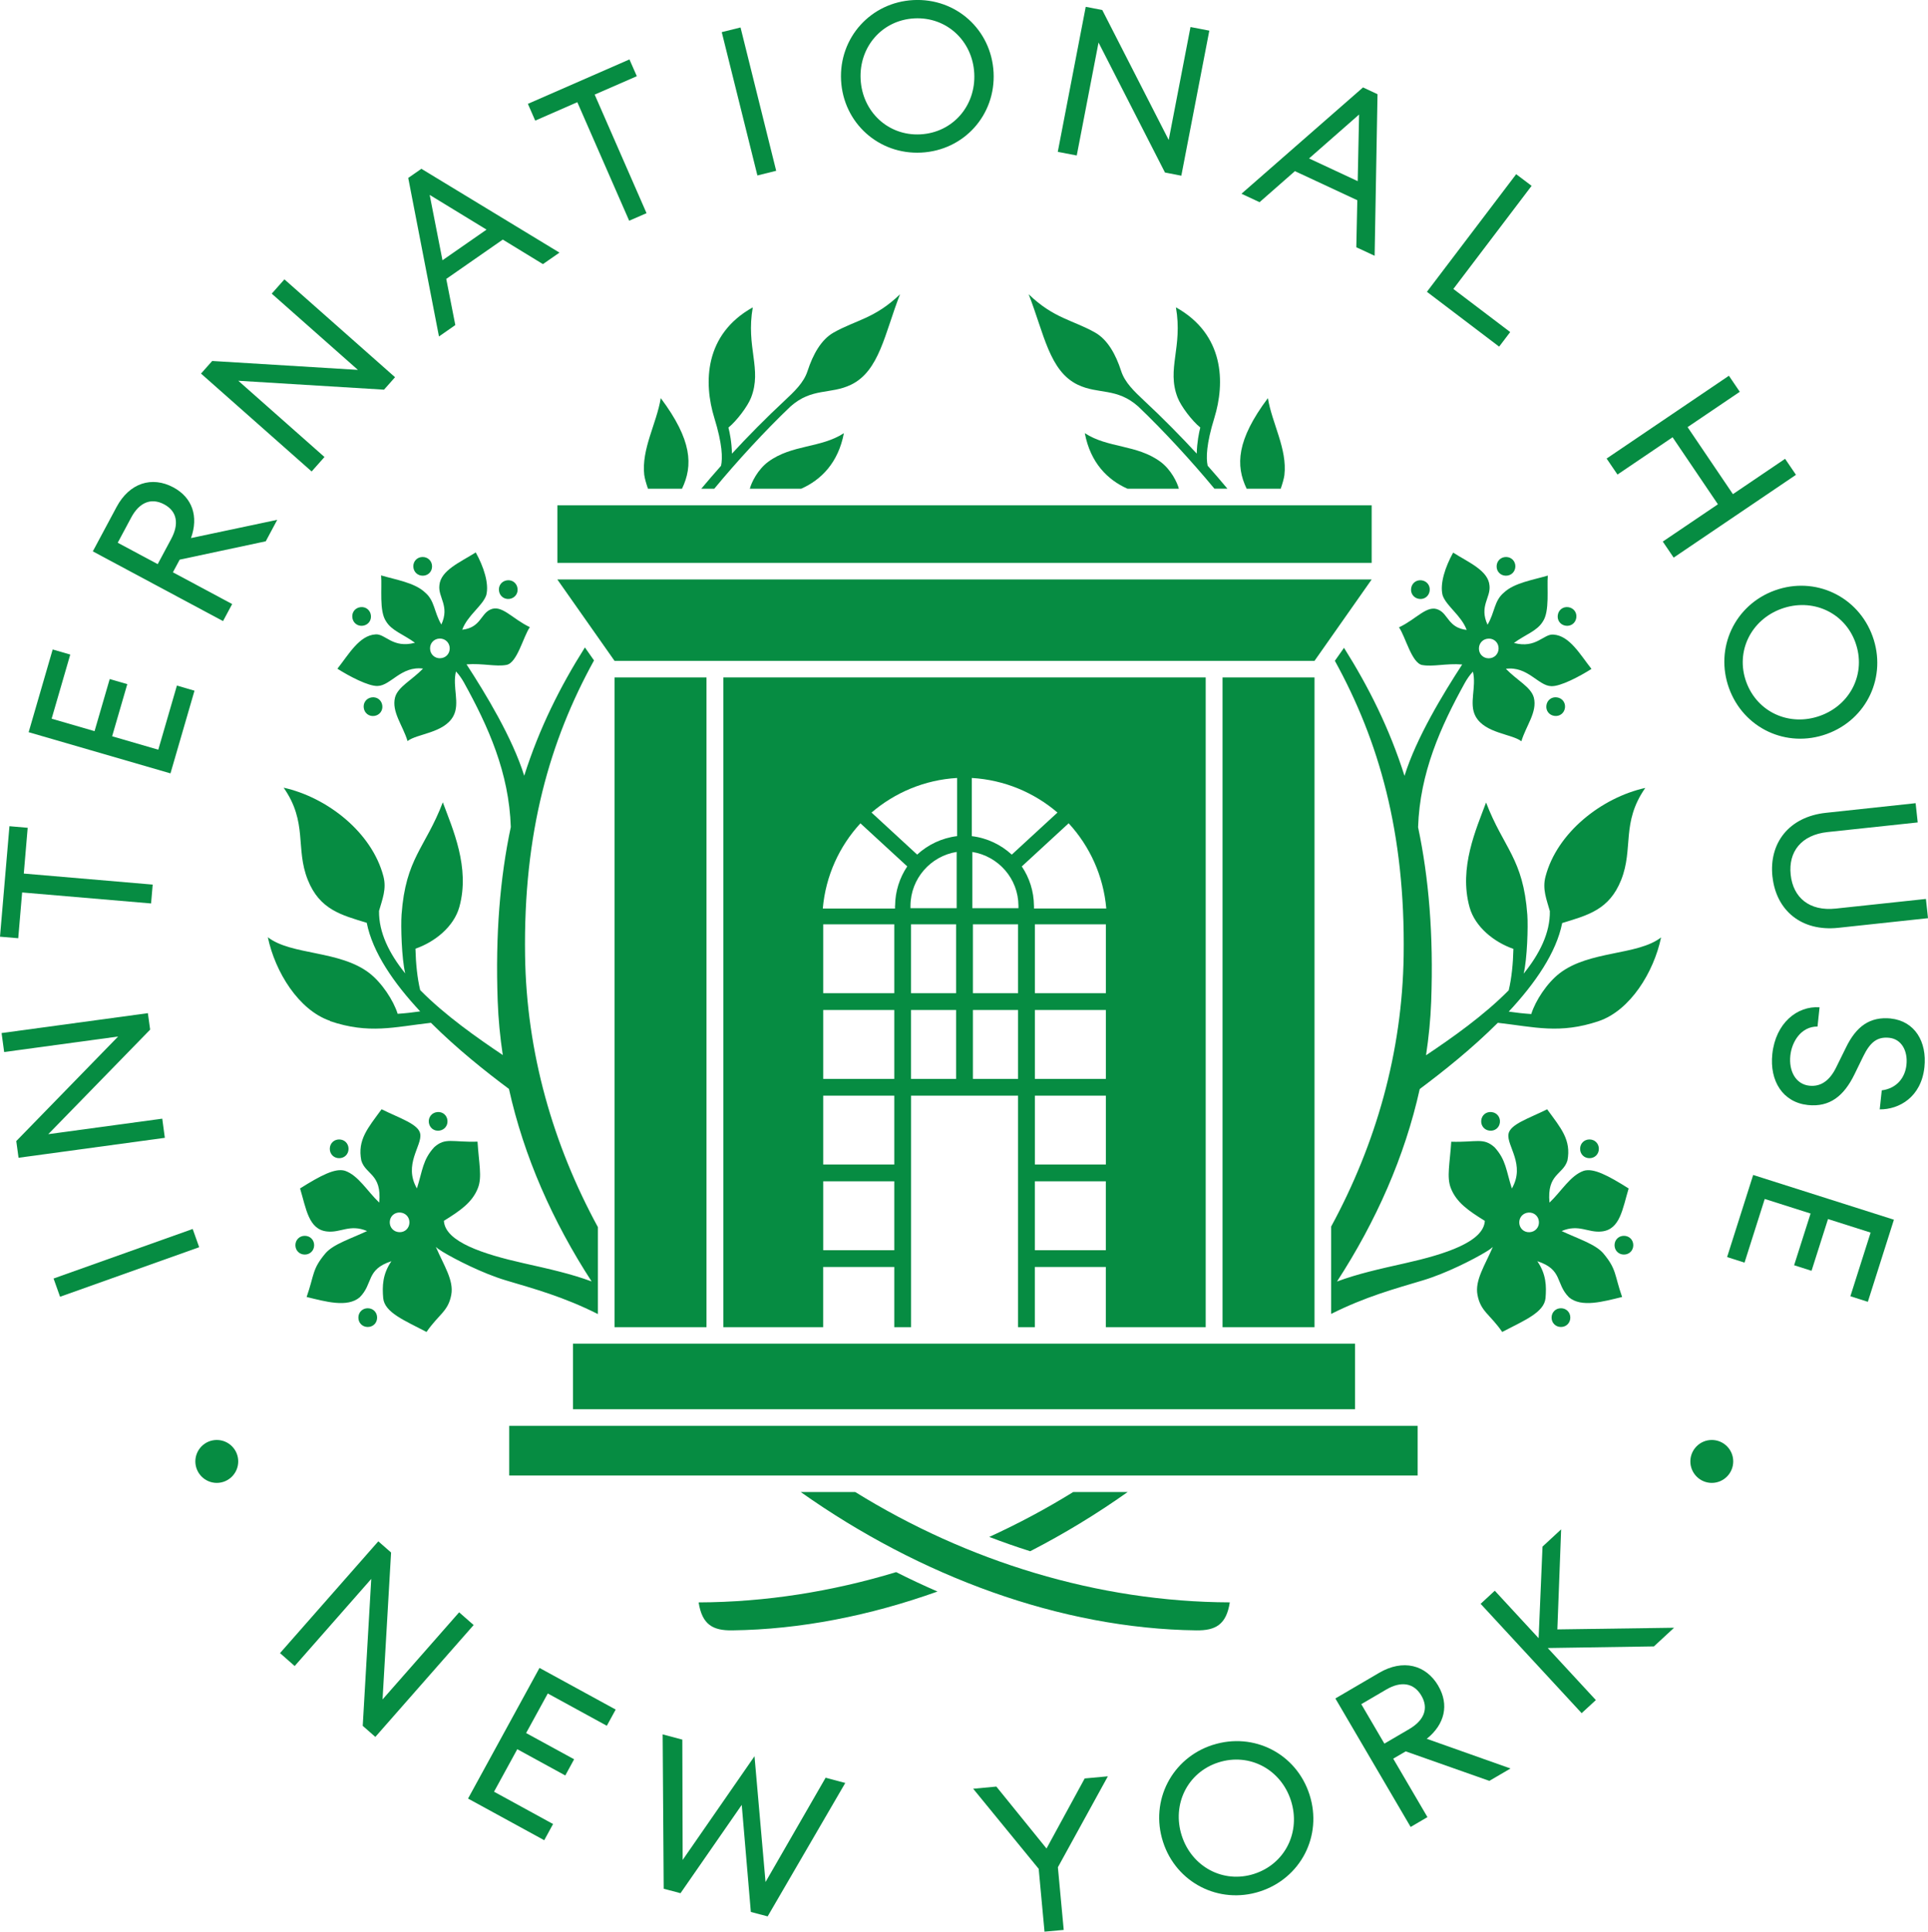
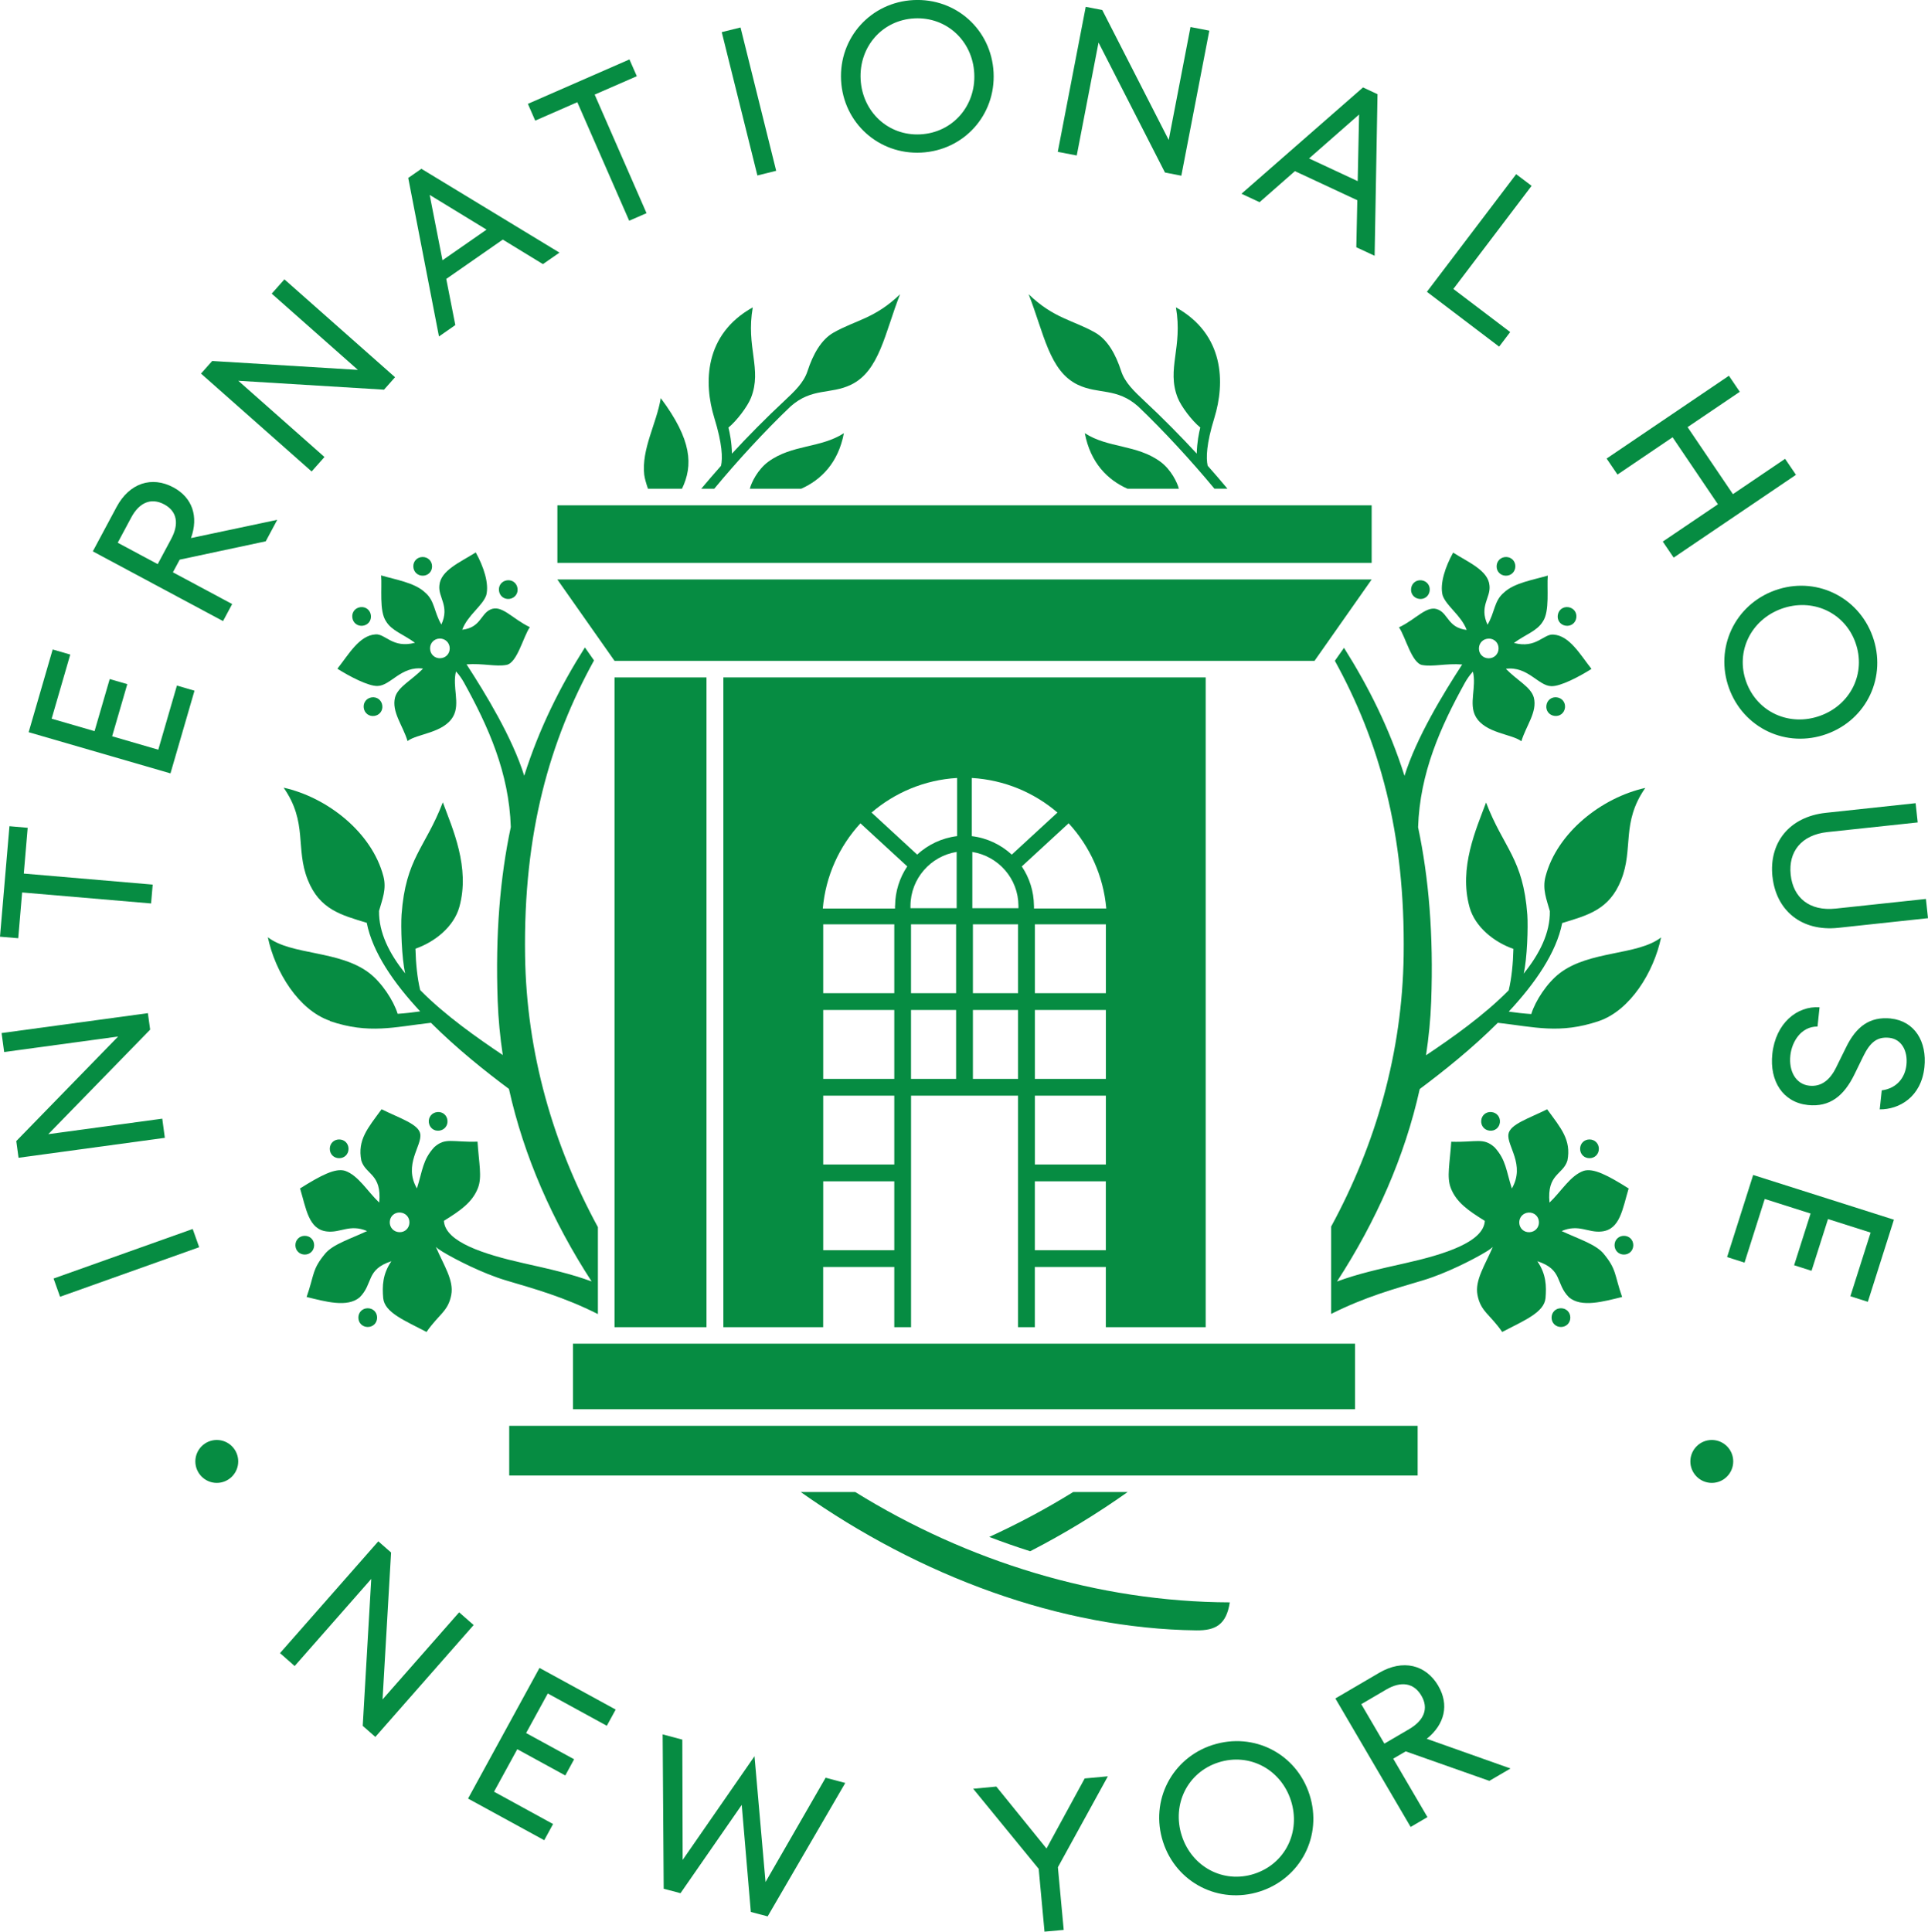
<svg xmlns="http://www.w3.org/2000/svg" id="Euclid" viewBox="0 0 500 500.91">
  <defs>
    <style>
      .cls-1 {
        fill: #068c42;
        stroke-width: 0px;
      }
    </style>
  </defs>
  <g>
    <rect class="cls-1" x="13.62" y="324.97" width="38.3" height="5.02" transform="translate(-107.95 29.97) rotate(-19.6)" />
    <polygon class="cls-1" points=".41 267.89 1.08 272.81 30.63 268.79 4.22 295.9 4.81 300.23 42.75 295.06 42.08 290.09 12.52 294.11 38.94 267 38.35 262.73 .41 267.89" />
    <polygon class="cls-1" points="0 242.9 4.73 243.3 5.74 231.43 39.18 234.28 39.6 229.39 6.17 226.53 7.18 214.66 2.45 214.25 0 242.9" />
    <polygon class="cls-1" points="50.44 179.11 45.88 177.78 41.05 194.41 29.08 190.93 33.01 177.41 28.45 176.09 24.52 189.6 13.39 186.37 18.22 169.74 13.66 168.42 7.43 189.87 44.21 200.55 50.44 179.11" />
    <path class="cls-1" d="M44.41,139.73l-3.51,6.56-10.37-5.55,3.51-6.56c2.07-3.85,5.12-5.21,8.54-3.39,3.38,1.81,3.89,5.09,1.83,8.94M49.53,139.54c2.01-5.6.37-10.51-4.58-13.16-5.57-2.98-11.39-1.14-14.72,5.09l-6.16,11.51,33.77,18.08,2.37-4.42-15.37-8.23,1.76-3.28,22.32-4.76,2.98-5.57-22.36,4.73Z" />
    <polygon class="cls-1" points="84.15 118.51 61.8 98.74 99.59 101.05 102.45 97.82 73.76 72.44 70.47 76.15 92.82 95.92 55.03 93.61 52.13 96.88 80.82 122.26 84.15 118.51" />
    <path class="cls-1" d="M126.17,59.55l-11.42,7.94-3.32-16.95,14.74,9ZM118.08,84.3l-2.35-11.97,14.66-10.2,10.41,6.36,4.29-2.98-35.81-21.74-3.41,2.37,7.97,41.11,4.25-2.96Z" />
    <polygon class="cls-1" points="149.72 26.5 163.17 57.24 167.67 55.28 154.22 24.53 165.15 19.76 163.24 15.41 136.9 26.93 138.8 31.28 149.72 26.5" />
    <rect class="cls-1" x="191.72" y="7.15" width="5.02" height="38.3" transform="translate(-.6 47.68) rotate(-13.97)" />
    <path class="cls-1" d="M237.12,4.77c8.4-.44,15.11,5.86,15.54,14.27.44,8.4-5.58,15.36-13.98,15.8-8.35.44-15.05-5.86-15.49-14.27-.44-8.4,5.57-15.36,13.93-15.8M238.92,39.57c11.04-.57,19.32-9.7,18.75-20.8-.58-11.1-9.76-19.32-20.8-18.75-10.99.57-19.32,9.7-18.75,20.8.58,11.1,9.81,19.32,20.8,18.75" />
    <polygon class="cls-1" points="274.32 39.38 279.24 40.32 284.89 11.03 302.12 44.74 306.36 45.56 313.62 7.95 308.74 7.01 303.09 36.3 285.86 2.6 281.57 1.77 274.32 39.38" />
    <path class="cls-1" d="M352.46,29.7l-.36,17.27-12.62-5.88,12.98-11.39ZM335.81,44.38l16.19,7.54-.26,12.2,4.75,2.21.75-41.9-3.76-1.76-31.52,27.57,4.69,2.19,9.17-8.05Z" />
    <polygon class="cls-1" points="391.65 86.11 376.91 74.93 397.2 48.19 393.2 45.17 370.05 75.67 388.78 89.89 391.65 86.11" />
    <polygon class="cls-1" points="433.76 113.39 445.52 130.77 431.22 140.44 434.04 144.6 465.76 123.13 462.94 118.98 449.41 128.14 437.65 110.76 451.19 101.6 448.37 97.44 416.65 118.91 419.47 123.06 433.76 113.39" />
    <path class="cls-1" d="M481.17,166.6c2.86,7.92-1.21,16.16-9.13,19.01-7.92,2.86-16.32-.87-19.18-8.79-2.84-7.86,1.23-16.1,9.15-18.96,7.92-2.86,16.32.87,19.16,8.73M448.39,178.44c3.75,10.4,14.89,15.67,25.34,11.9,10.46-3.77,15.66-14.94,11.9-25.34-3.74-10.35-14.89-15.67-25.34-11.9-10.45,3.77-15.63,14.99-11.9,25.34" />
    <path class="cls-1" d="M459.67,227.34c.95,8.8,7.56,14.27,17.05,13.26l23.28-2.5-.54-4.99-23.39,2.5c-6.81.73-11.05-2.83-11.68-8.78-.64-5.95,2.74-10.33,9.55-11.06l23.39-2.5-.54-4.99-23.28,2.5c-9.5,1.02-14.8,7.77-13.85,16.57" />
    <path class="cls-1" d="M490.34,264.11c-5.37-.52-8.95,1.97-11.67,7.65l-2.49,5.05c-1.67,3.4-3.97,5.05-6.96,4.73-3.54-.38-5.34-3.83-4.92-7.8.38-3.59,2.77-7.57,7.05-7.54l.53-4.99c-5.81-.41-11.39,4.1-12.25,12.09-.76,7.08,2.77,12.56,9.21,13.25,5.69.61,9.36-2.36,12.08-7.93l2.29-4.69c1.74-3.56,3.53-5.15,6.75-4.81,3.17.34,4.85,3.39,4.45,7.04-.33,3.11-2.33,6.05-6.4,6.59l-.53,4.93c5.04.05,10.76-3.19,11.59-10.91.71-6.65-2.51-11.99-8.73-12.65" />
    <polygon class="cls-1" points="447.9 325.98 452.42 327.42 457.66 310.91 469.55 314.69 465.28 328.1 469.8 329.54 474.07 316.12 485.12 319.63 479.87 336.14 484.4 337.58 491.16 316.29 454.66 304.69 447.9 325.98" />
    <polygon class="cls-1" points="119.07 418.1 99.21 440.69 101.42 402.59 98.11 399.69 72.62 428.68 76.42 432.03 96.28 409.44 94.07 447.54 97.34 450.41 122.83 421.4 119.07 418.1" />
    <polygon class="cls-1" points="121.38 466.4 141.14 477.2 143.43 473 128.12 464.62 134.15 453.6 146.6 460.41 148.89 456.21 136.44 449.41 142.06 439.15 157.37 447.52 159.67 443.32 139.91 432.52 121.38 466.4" />
    <polygon class="cls-1" points="172.12 489.78 176.48 490.94 192.36 468.04 194.72 495.8 199.08 496.95 219.21 462.35 214.11 461 198.53 488.04 195.67 455.42 177.04 482.31 176.95 451.11 171.85 449.75 172.12 489.78" />
    <polygon class="cls-1" points="281.3 461.18 271.4 479.35 258.39 463.29 252.38 463.85 269.37 484.62 270.88 500.91 275.86 500.46 274.35 484.21 287.31 460.63 281.3 461.18" />
    <path class="cls-1" d="M325.24,485.93c-8.03,2.57-16.18-1.84-18.77-9.92-2.59-8.08,1.47-16.4,9.5-18.98,8.08-2.59,16.23,1.82,18.82,9.9,2.59,8.08-1.48,16.41-9.56,19M314.51,452.48c-10.56,3.39-16.33,14.43-12.91,25.1,3.41,10.67,14.53,16.31,25.1,12.92,10.62-3.41,16.33-14.43,12.91-25.1-3.41-10.67-14.48-16.31-25.1-12.91" />
    <path class="cls-1" d="M365.5,448.36l-6.48,3.79-5.99-10.23,6.47-3.79c3.8-2.23,7.15-1.79,9.12,1.59,1.95,3.33.67,6.41-3.13,8.64M373,437.16c-3.22-5.49-9.19-6.97-15.33-3.37l-11.36,6.65,19.52,33.32,4.36-2.55-8.88-15.16,3.24-1.89,21.69,7.65,5.49-3.21-21.72-7.7c4.68-3.75,5.85-8.84,2.99-13.72" />
-     <polygon class="cls-1" points="404.86 396.59 400.03 401.06 399.02 424.81 387.65 412.5 383.98 415.9 410.18 444.25 413.86 440.86 401.39 427.36 428.92 426.94 434.15 422.1 403.88 422.53 404.86 396.59" />
    <path class="cls-1" d="M56.22,373.41c-3.07,0-5.56,2.5-5.56,5.56s2.49,5.57,5.56,5.57,5.56-2.5,5.56-5.57-2.49-5.56-5.56-5.56" />
    <path class="cls-1" d="M443.93,373.41c-3.07,0-5.56,2.5-5.56,5.56s2.49,5.57,5.56,5.57,5.56-2.5,5.56-5.57-2.49-5.56-5.56-5.56" />
  </g>
  <g>
    <path class="cls-1" d="M207.66,386.91c30.83,21.83,67.42,35.43,102.58,35.87,4.95.06,7.79-1.43,8.69-7.26-34.21-.11-68.12-10.63-97.13-28.61h-14.14Z" />
    <path class="cls-1" d="M412.21,295.48c-1.38,0-2.43,1.05-2.43,2.43s1.04,2.43,2.43,2.43,2.43-1.05,2.43-2.43-1.04-2.43-2.43-2.43" />
    <path class="cls-1" d="M386.81,288.38c-1.38-.15-2.53.78-2.67,2.15-.14,1.38.8,2.53,2.17,2.67,1.38.15,2.53-.78,2.67-2.15.14-1.37-.79-2.53-2.17-2.67" />
    <path class="cls-1" d="M388.13,146.83c-.03,1.38,1.01,2.44,2.38,2.46,1.38.02,2.45-1.01,2.48-2.39.02-1.38-1.01-2.44-2.38-2.46-1.38-.02-2.45,1.01-2.48,2.39" />
    <path class="cls-1" d="M406.05,162.26c1.36.2,2.55-.7,2.74-2.06.2-1.37-.69-2.55-2.06-2.75-1.37-.19-2.55.7-2.74,2.07-.2,1.36.7,2.55,2.06,2.74" />
    <path class="cls-1" d="M401.04,182.9c-.2,1.37.7,2.55,2.06,2.74,1.37.2,2.55-.69,2.75-2.06.19-1.37-.7-2.55-2.07-2.74-1.36-.2-2.55.7-2.74,2.06" />
    <path class="cls-1" d="M368.02,155.3c1.37.2,2.55-.7,2.74-2.06.2-1.37-.69-2.55-2.06-2.75-1.36-.19-2.55.7-2.74,2.07-.2,1.36.7,2.55,2.06,2.74" />
    <path class="cls-1" d="M418.71,322.9c0,1.38,1.05,2.43,2.43,2.43,1.38,0,2.43-1.04,2.43-2.43s-1.05-2.43-2.43-2.43-2.43,1.05-2.43,2.43" />
    <path class="cls-1" d="M404.81,339.25c-1.38,0-2.43,1.05-2.43,2.43s1.05,2.43,2.43,2.43,2.43-1.05,2.43-2.43-1.04-2.43-2.43-2.43" />
    <path class="cls-1" d="M386.14,165.6c1.44.02,2.53,1.13,2.5,2.59-.03,1.45-1.16,2.54-2.6,2.52-1.44-.02-2.53-1.13-2.5-2.59.03-1.45,1.16-2.53,2.6-2.51M396.44,314.44c1.44-.07,2.6.97,2.66,2.42.07,1.45-.99,2.6-2.44,2.67-1.44.07-2.59-.97-2.66-2.42-.06-1.45,1-2.6,2.44-2.67M368.84,172.45c2.74.52,6.15-.47,10.36-.14-4.96,7.63-11.89,19.01-14.96,28.88-3.9-12.29-9.29-23.04-15.69-33.2l-2.37,3.37c11.42,20.75,18.29,44.54,17.84,76.41-.36,25.15-7.21,48.94-18.8,70.29v22.66c8.96-4.49,16.42-6.49,23.81-8.71,5.94-1.77,13.15-5.45,16.3-7.37.54-.32.97-.61,1.24-.81l.57-.47c-2.05,4.78-4.68,8.64-3.98,12.4.8,4.34,3.22,5.01,6.42,9.64,5.72-2.99,10.85-5.04,11.23-8.76.26-3.14.18-6.22-2.13-9.59,6.67,2.16,4.65,5.79,8.21,9.36,3.22,2.74,8.92,1.1,13.78-.08-2.05-5.87-1.38-7.14-4.88-11.32-2.05-2.38-6.43-3.73-10.8-5.78,4.48-1.9,6.85.52,10.4.11,4.77-.51,5.38-5.86,6.98-11.15-5.39-3.39-9.14-5.36-11.67-4.57-3.46,1.21-5.76,5.3-8.86,8.24-.71-7.51,3.51-7.18,4.65-10.91,1.04-5.35-1.7-8.42-5.26-13.29-4.73,2.36-9.67,3.89-10.03,6.44-.47,3.06,4.44,7.93.88,14.1-1.49-4.63-1.49-7.42-4.49-10.69-2.91-2.6-4.69-1.24-11.23-1.44-.35,5.6-1.23,9.13-.12,12,1.46,3.77,4.6,5.89,8.83,8.52-.3,5.45-10.27,8.65-20.61,10.97-6.77,1.52-12.33,2.75-17.73,4.76,10.13-15.59,17.59-32.43,21.46-49.92,6.06-4.52,13.56-10.49,20.25-17.17,9.48,1.07,16.03,2.99,26.18-.44,8.16-2.77,14.27-12.69,16.16-21.7-6.11,4.73-18.61,3.35-26.33,9.31-3.23,2.49-6.24,7.05-7.34,10.56-1.96-.13-3.92-.35-5.84-.63,6.82-7.31,12.35-15.28,13.86-22.97,6.62-2.03,12.21-3.42,15.29-11.16,3.27-8.19-.04-14.83,6.26-23.88-11.3,2.51-22.87,11.56-25.87,22.97-.87,3.29.28,5.96,1.12,8.97.1,5.61-2.65,11.1-6.79,16.22.93-3.87,1.17-12.24.95-15.26-1.07-14.67-6.14-17.21-10.7-29.12-2.5,6.76-7.14,16.9-4.28,27.16,1.42,5.11,6.37,9.07,11.37,10.8-.09,3.86-.47,7.64-1.22,10.74-6.53,6.62-14.85,12.44-21.44,16.85.7-4.63,1.17-9.3,1.34-13.99.63-17.34-.64-32.1-3.4-45.15.47-14.1,5.81-26.01,12.17-37.51.56-.98,1.25-2,2.05-2.83.99,4-1.13,8.3.7,11.61,2.43,4.4,9.4,4.52,11.87,6.44,1.18-3.99,4.18-7.57,3.23-11.32-.75-2.76-4.33-4.44-7.25-7.47,5.65-.74,8.4,4.41,11.74,4.5,2.35.15,7.42-2.54,10.46-4.47-2.94-3.7-5.67-8.64-9.88-8.9-2.57-.23-4.42,3.7-10.24,2.17,3.04-2.22,6-3.09,7.49-5.54,1.85-2.67,1.02-8.73,1.3-11.93-3.75,1.11-8.71,1.88-11.36,4.39-2.6,2.16-2.34,5.12-4.27,8.35-2.22-4.83.87-6.98.51-10.16-.32-3.91-5.44-6-9.43-8.54-2.02,3.65-3.52,8.07-2.72,11.1.99,2.81,4.83,5.19,6.23,8.95-4.74-.54-4.76-4.06-7.26-5.21-2.97-1.45-5.72,2.4-10.29,4.54,1.72,2.5,3.29,9.3,6.06,9.79" />
-     <path class="cls-1" d="M332.14,126.73c.48-1.4.85-2.7.95-3.53.78-6.77-3.2-13.38-4.28-19.96-8.13,10.86-8.41,17.46-5.51,23.49h8.83Z" />
+     <path class="cls-1" d="M332.14,126.73h8.83Z" />
    <path class="cls-1" d="M181.87,126.73h3.37c5.92-7.15,13.12-14.99,19.75-21.31,5.57-4.95,10.36-3.08,15.68-5.64,7.39-3.55,8.76-13.29,12.74-23.47-6.49,6.29-11.48,6.68-17.24,9.94-3.2,1.81-5.34,5.64-6.75,9.98-.99,3.04-3.39,5.26-6.03,7.75-4.47,4.14-9.76,9.5-13.57,13.66-.06-2.94-.56-5.38-.91-6.76,2.16-1.76,4.99-5.51,5.87-7.77,2.91-7.46-1.38-13,.44-23.4-12.59,7.01-12.78,19.58-9.96,28.7,2.07,6.7,2.17,10.39,1.73,12.38-1.74,1.96-3.44,3.94-5.12,5.94" />
    <path class="cls-1" d="M114.13,170.7c-1.44.02-2.58-1.06-2.6-2.52-.03-1.45,1.06-2.56,2.5-2.59,1.44-.02,2.57,1.06,2.6,2.51.02,1.46-1.07,2.57-2.5,2.59M103.52,319.52c-1.44-.07-2.5-1.21-2.44-2.67.06-1.45,1.21-2.5,2.66-2.42,1.44.07,2.5,1.21,2.44,2.67-.07,1.45-1.21,2.5-2.66,2.42M85.58,264.79c10.15,3.44,16.69,1.51,26.18.44,6.68,6.67,14.17,12.64,20.23,17.15,3.87,17.48,11.32,34.33,21.44,49.92-5.39-2-10.94-3.22-17.69-4.74-10.34-2.33-20.32-5.52-20.62-10.98,4.23-2.63,7.37-4.76,8.83-8.52,1.12-2.88.24-6.41-.11-12.01-6.54.2-8.33-1.16-11.23,1.44-3.01,3.27-3.01,6.06-4.49,10.69-3.56-6.17,1.35-11.04.87-14.1-.35-2.55-5.3-4.08-10.03-6.43-3.56,4.87-6.31,7.94-5.26,13.29,1.13,3.74,5.36,3.41,4.65,10.91-3.1-2.94-5.4-7.03-8.86-8.24-2.53-.78-6.28,1.19-11.67,4.57,1.59,5.29,2.21,10.65,6.98,11.16,3.55.41,5.92-2.01,10.4-.11-4.37,2.05-8.76,3.4-10.8,5.78-3.51,4.18-2.83,5.45-4.88,11.32,4.86,1.18,10.56,2.82,13.77.08,3.57-3.57,1.55-7.2,8.22-9.36-2.31,3.37-2.4,6.45-2.13,9.59.37,3.72,5.51,5.77,11.23,8.76,3.2-4.63,5.62-5.3,6.42-9.64.7-3.76-1.93-7.61-3.99-12.4l.58.48c.28.2.71.48,1.23.8,3.15,1.91,10.36,5.6,16.31,7.37,7.42,2.22,14.9,4.23,23.9,8.75v-22.54c-11.64-21.4-18.53-45.25-18.89-70.46-.46-31.91,6.43-55.72,17.88-76.5l-2.36-3.37c-6.43,10.17-11.83,20.95-15.74,33.27-3.08-9.86-10-21.25-14.96-28.88,4.21-.32,7.62.66,10.36.14,2.77-.49,4.34-7.3,6.06-9.79-4.56-2.14-7.32-5.99-10.29-4.54-2.49,1.16-2.51,4.68-7.25,5.21,1.4-3.76,5.24-6.14,6.23-8.94.8-3.03-.69-7.45-2.72-11.11-4,2.54-9.11,4.64-9.43,8.54-.36,3.18,2.73,5.33.51,10.16-1.93-3.22-1.67-6.19-4.27-8.35-2.65-2.51-7.61-3.28-11.36-4.39.28,3.2-.55,9.26,1.3,11.93,1.49,2.45,4.45,3.32,7.49,5.54-5.82,1.54-7.67-2.4-10.24-2.17-4.22.26-6.95,5.21-9.88,8.9,3.03,1.93,8.11,4.61,10.46,4.47,3.35-.09,6.1-5.24,11.75-4.5-2.93,3.03-6.51,4.71-7.26,7.47-.95,3.75,2.06,7.33,3.24,11.32,2.46-1.93,9.43-2.04,11.86-6.44,1.83-3.31-.3-7.61.7-11.61.8.83,1.5,1.86,2.05,2.83,6.36,11.5,11.71,23.41,12.17,37.51-2.77,13.05-4.03,27.81-3.4,45.15.17,4.69.62,9.36,1.32,13.98-6.58-4.42-14.9-10.23-21.42-16.84-.75-3.1-1.13-6.87-1.23-10.74,5-1.72,9.96-5.69,11.38-10.8,2.86-10.27-1.79-20.4-4.28-27.16-4.56,11.9-9.63,14.44-10.7,29.11-.22,3.02.02,11.39.95,15.26-4.14-5.12-6.88-10.61-6.79-16.22.85-3.01,2-5.68,1.13-8.97-3-11.42-14.58-20.46-25.87-22.97,6.3,9.05,2.99,15.68,6.25,23.88,3.09,7.75,8.68,9.13,15.3,11.16,1.52,7.7,7.04,15.66,13.86,22.97-1.93.28-3.88.5-5.84.63-1.1-3.5-4.11-8.06-7.34-10.56-7.73-5.95-20.22-4.58-26.33-9.3,1.89,9,8,18.92,16.16,21.69" />
    <path class="cls-1" d="M167.09,123.2c.1.83.47,2.13.95,3.53h8.83c2.9-6.03,2.62-12.63-5.51-23.49-1.07,6.58-5.05,13.19-4.28,19.96" />
    <path class="cls-1" d="M305.72,126.73c-.39-1.57-2.04-4.98-4.79-7-6.12-4.49-13.6-3.49-19.6-7.4,1.45,7.67,5.9,12.11,11.06,14.4h13.33Z" />
    <path class="cls-1" d="M90.39,297.91c0-1.38-1.05-2.43-2.43-2.43-1.38,0-2.43,1.04-2.43,2.43s1.05,2.43,2.43,2.43,2.43-1.04,2.43-2.43" />
    <path class="cls-1" d="M113.87,293.2c1.38-.15,2.31-1.31,2.17-2.67-.14-1.37-1.29-2.3-2.66-2.15-1.38.15-2.31,1.3-2.17,2.67.15,1.37,1.29,2.3,2.67,2.15" />
    <path class="cls-1" d="M107.19,146.9c.03,1.38,1.1,2.41,2.48,2.39,1.38-.02,2.41-1.08,2.38-2.46-.03-1.38-1.1-2.41-2.48-2.39-1.38.02-2.41,1.08-2.38,2.46" />
    <path class="cls-1" d="M93.44,157.45c-1.37.19-2.26,1.38-2.06,2.74.19,1.37,1.38,2.26,2.74,2.07,1.37-.2,2.26-1.38,2.06-2.75-.19-1.36-1.38-2.25-2.74-2.06" />
    <path class="cls-1" d="M97.08,185.65c1.36-.19,2.26-1.38,2.06-2.74-.19-1.37-1.38-2.26-2.74-2.07-1.37.2-2.26,1.38-2.06,2.75.19,1.36,1.38,2.26,2.74,2.06" />
    <path class="cls-1" d="M131.47,150.49c-1.37.2-2.26,1.38-2.06,2.74.19,1.37,1.38,2.26,2.74,2.07,1.36-.2,2.26-1.38,2.06-2.75-.19-1.36-1.38-2.26-2.74-2.06" />
    <path class="cls-1" d="M79.04,320.47c-1.38,0-2.43,1.05-2.43,2.43s1.05,2.43,2.43,2.43,2.43-1.05,2.43-2.43-1.04-2.43-2.43-2.43" />
    <path class="cls-1" d="M95.37,339.25c-1.38,0-2.43,1.05-2.43,2.43s1.04,2.43,2.43,2.43,2.43-1.05,2.43-2.43-1.05-2.43-2.43-2.43" />
    <path class="cls-1" d="M218.85,112.33c-6,3.91-13.48,2.91-19.6,7.4-2.75,2.02-4.4,5.43-4.79,7h13.33c5.16-2.29,9.61-6.73,11.06-14.4" />
    <rect class="cls-1" x="144.55" y="131.04" width="211.17" height="14.92" />
    <polygon class="cls-1" points="159.37 171.37 340.9 171.37 355.72 150.27 144.54 150.27 159.37 171.37" />
    <rect class="cls-1" x="148.6" y="348.44" width="202.81" height="17" />
    <rect class="cls-1" x="132.06" y="369.74" width="235.59" height="12.89" />
    <rect class="cls-1" x="159.37" y="175.67" width="23.85" height="168.49" />
-     <rect class="cls-1" x="317.05" y="175.67" width="23.85" height="168.49" />
    <path class="cls-1" d="M268.37,306.34h18.41v17.86h-18.41v-17.86ZM268.15,235.6v-.67s-.01-.04-.01-.07c-.03-3.76-1.19-7.26-3.15-10.18l12.15-11.19c5.45,5.92,9.02,13.6,9.76,22.1h-18.75ZM264.02,257.55h-11.71v-17.86h11.71v17.86ZM264.02,279.77h-11.71v-17.86h11.71v17.86ZM248.22,216.82c-3.97.48-7.56,2.21-10.37,4.79l-11.83-10.9c6.05-5.18,13.75-8.48,22.2-8.97v15.08ZM248.1,235.51h-11.98v-.63c.03-7.04,5.23-12.89,11.98-13.96v14.59ZM247.95,257.55h-11.69v-17.86h11.69v17.86ZM247.95,279.77h-11.69v-17.86h11.69v17.86ZM232.11,234.87s0,.07,0,.09v.64h-18.73c.74-8.49,4.3-16.17,9.76-22.1l12.14,11.17c-1.96,2.93-3.12,6.43-3.15,10.2M231.92,257.55h-18.43v-17.86h18.43v17.86ZM231.92,279.77h-18.43v-17.86h18.43v17.86ZM231.92,301.98h-18.43v-17.86h18.43v17.86ZM231.92,324.2h-18.43v-17.86h18.43v17.86ZM252.16,220.93c6.75,1.08,11.93,6.91,11.96,13.95v.63s-11.96,0-11.96,0v-14.58ZM252.03,201.74c8.46.5,16.16,3.79,22.21,8.97l-11.85,10.91c-2.81-2.58-6.39-4.32-10.36-4.79v-15.09ZM286.79,257.55h-18.41v-17.86h18.41v17.86ZM286.79,279.77h-18.41v-17.86h18.41v17.86ZM286.79,301.98h-18.41v-17.86h18.41v17.86ZM312.68,344.16v-168.49h-125.09v168.49h25.89v-15.61h18.44v15.61h4.35v-60.04h27.75v60.04h4.35v-15.61h18.41v15.61h25.89Z" />
    <path class="cls-1" d="M279.51,99.77c5.33,2.56,10.11.69,15.68,5.64,6.63,6.33,13.83,14.17,19.75,21.31h3.37c-1.67-2-3.37-3.98-5.12-5.95-.44-1.98-.35-5.67,1.73-12.38,2.82-9.12,2.63-21.68-9.96-28.69,1.82,10.39-2.47,15.94.44,23.4.88,2.26,3.71,6.01,5.88,7.76-.35,1.38-.85,3.82-.92,6.77-3.82-4.16-9.1-9.52-13.57-13.66-2.64-2.5-5.04-4.72-6.03-7.75-1.4-4.35-3.54-8.16-6.75-9.98-5.76-3.26-10.75-3.66-17.24-9.94,3.98,10.17,5.35,19.92,12.74,23.47" />
    <path class="cls-1" d="M267.17,402.26c8.73-4.49,17.2-9.63,25.27-15.35h-14.12c-6.99,4.33-14.27,8.21-21.77,11.64,3.5,1.34,7.04,2.58,10.61,3.71Z" />
-     <path class="cls-1" d="M232.4,407.68c-16.6,5.03-33.87,7.79-51.22,7.85.91,5.83,3.75,7.32,8.7,7.25,17.69-.22,35.75-3.81,53.25-10.07-3.6-1.56-7.18-3.24-10.73-5.03Z" />
  </g>
</svg>